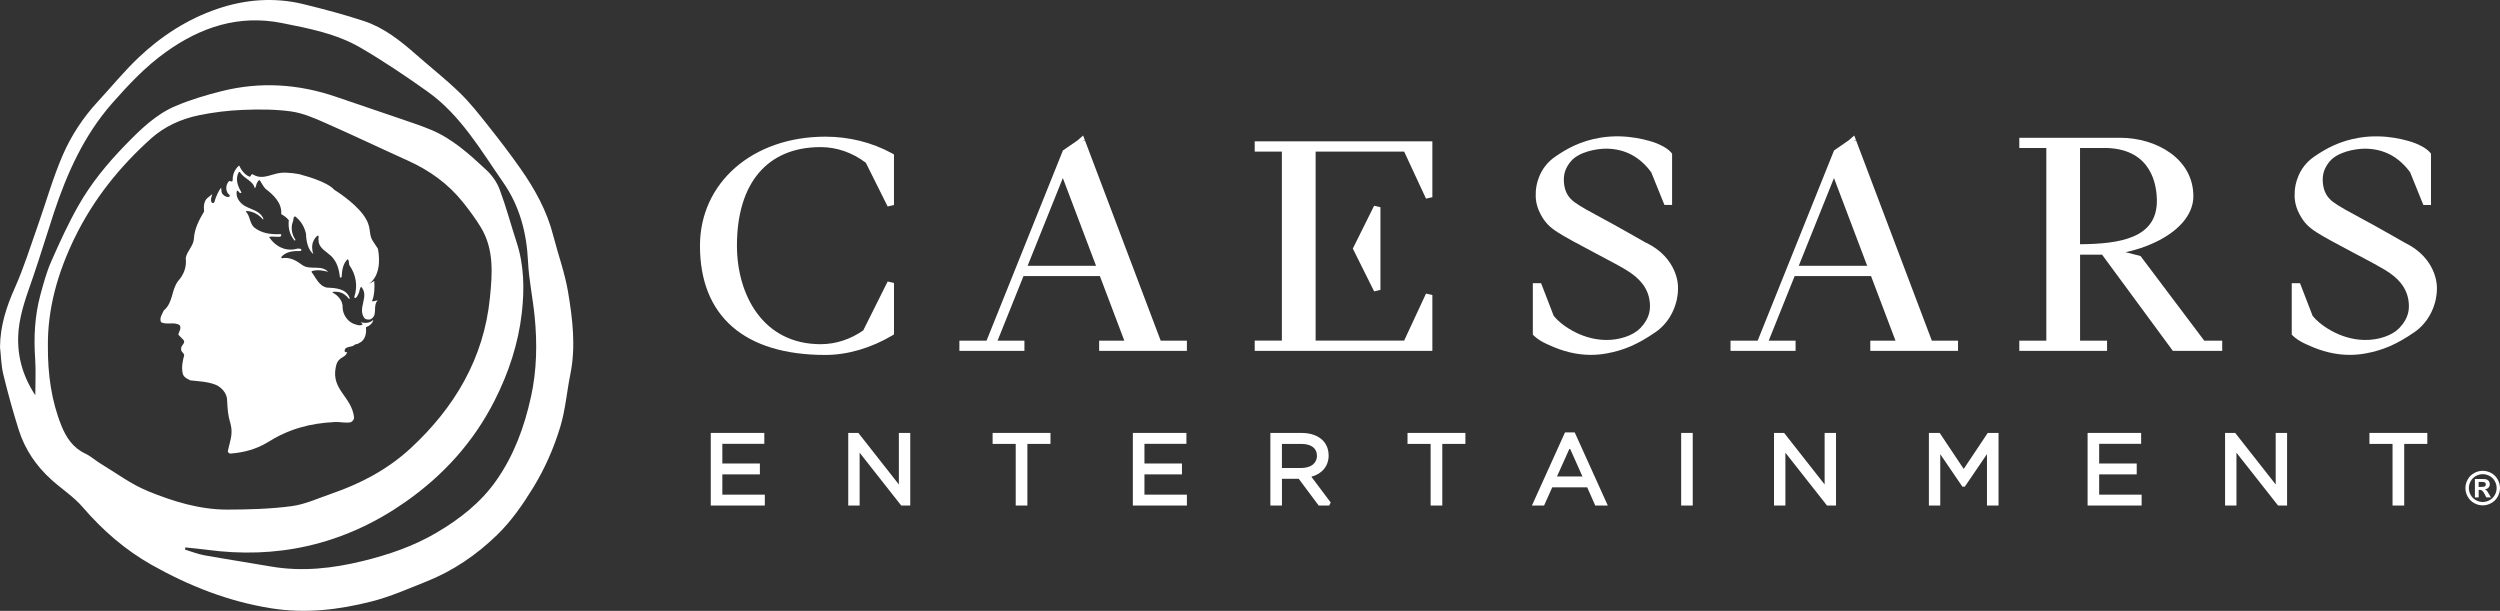
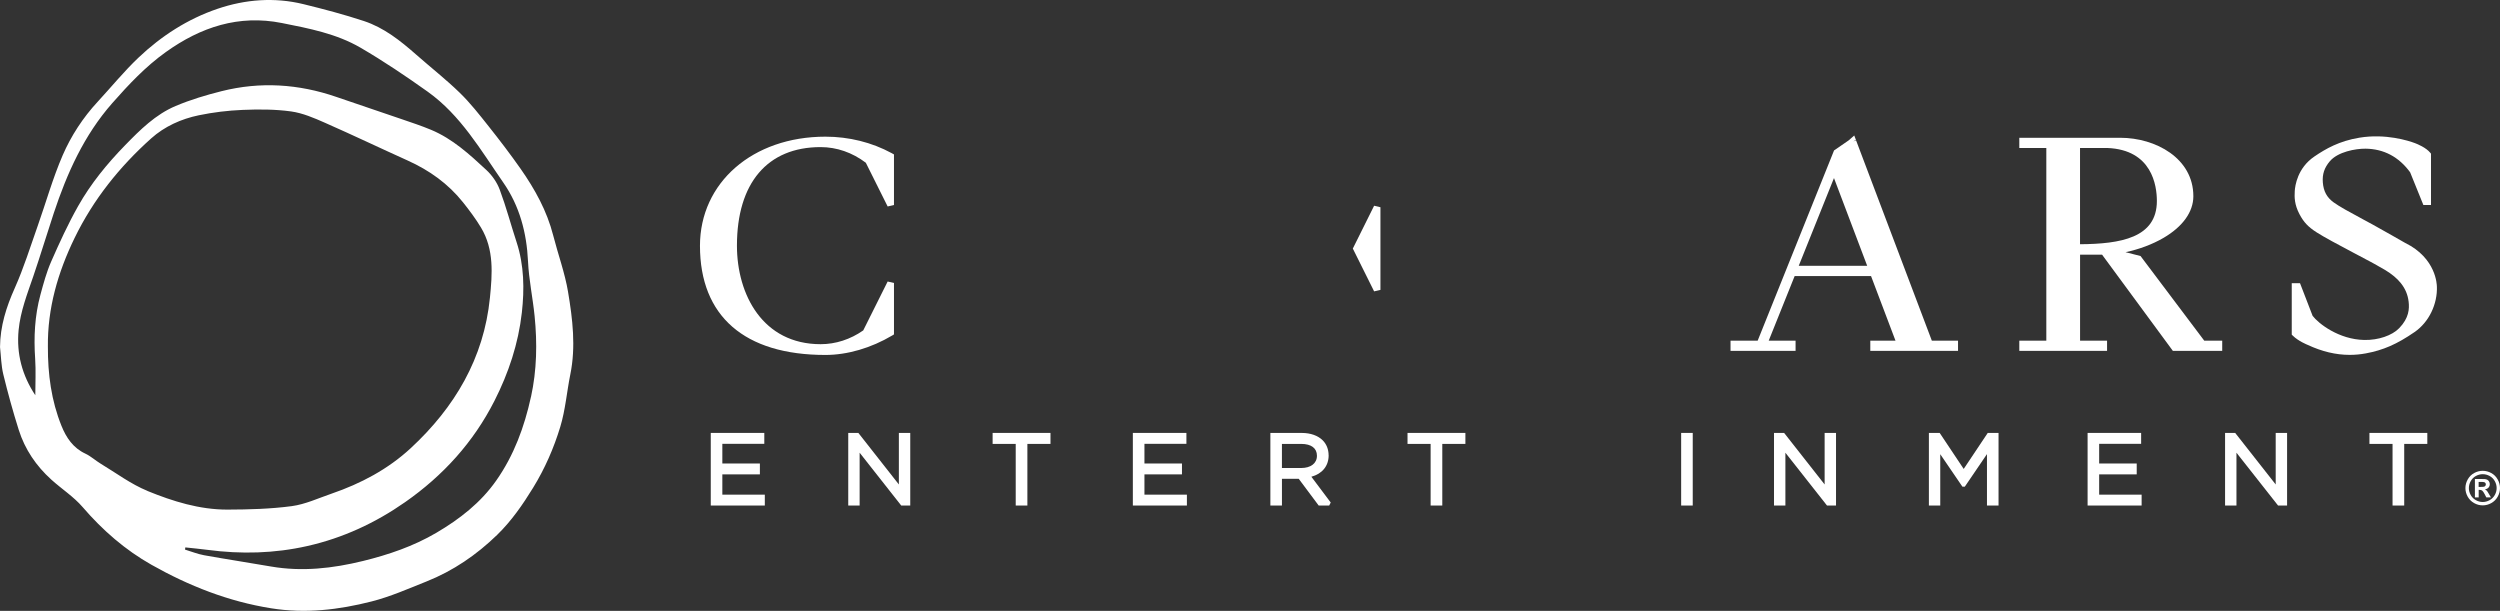
<svg xmlns="http://www.w3.org/2000/svg" id="Layer_2" data-name="Layer 2" viewBox="0 0 1080 263.89">
  <rect x="0" y="0" width="1080" height="263.89" fill="#333333" stroke="none" />
  <defs>
    <style>
      .cls-1 {
        fill: #fff;
      }
    </style>
  </defs>
  <g id="Layer_1-2" data-name="Layer 1">
    <g>
      <g>
-         <polygon class="cls-1" points="618.78 127.45 616.03 126.84 606.59 147.15 568.35 147.15 568.35 65.48 606.59 65.48 616.03 85.8 618.78 85.19 618.78 61.06 542.03 61.06 542.03 65.48 553.77 65.48 553.77 147.15 542.03 147.15 542.03 151.58 618.78 151.58 618.78 127.45" />
        <polygon class="cls-1" points="593.62 125.87 596.35 125.23 596.35 89.53 593.62 88.88 584.42 107.38 593.62 125.87" />
-         <path class="cls-1" d="M468.7,60.65l-.98.37-.05-.06.97-.48-.73-1.94-2.4,2.1-6.33,4.36-32.99,82.17h-11.73v4.42h28.09v-4.42h-11.6l11.2-27.9h33l10.56,27.9h-10.88v4.42h37.91v-4.42h-11.32l-32.72-86.51ZM443.93,114.82l15.22-37.9,14.34,37.9h-29.55Z" />
        <path class="cls-1" d="M807.96,151.58h37.91v-4.42h-11.32l-32.72-86.51-.98.37-.05-.07.97-.48-.73-1.94-2.4,2.1-6.33,4.36-32.99,82.17h-11.73v4.42h28.1v-4.42h-11.6l11.2-27.9h33l10.56,27.9h-10.88v4.42ZM777.06,114.82l15.22-37.9,14.34,37.9h-29.55Z" />
        <path class="cls-1" d="M924.69,110.6l-6.46-1.66c5.8-1.21,11.6-3.37,16.42-6.18,8.3-4.85,12.88-11.24,12.88-17.99,0-16.4-16.27-25.25-31.59-25.25h-43.6v4.42h11.67v83.22h-11.67v4.42h37.91v-4.42h-11.66v-37.14h9.51l30.58,41.56h21.32v-4.42h-7.77l-27.52-36.56ZM898.58,63.93h11.72c19.38.72,21.47,16.25,21.47,22.9,0,15.98-15.77,18.55-33.2,18.68v-41.58Z" />
-         <path class="cls-1" d="M711.14,104.92c-.1-.06-10.44-5.98-13.92-7.87l-4.28-2.32c-6.08-3.28-10.1-5.45-12.67-7.33-2.92-2.12-4.35-4.78-4.65-8.62-.27-3.53.66-6.34,3.03-9.13,3.47-4.08,11.12-5.47,15.41-5.43,7.9.1,14.39,3.53,19.27,10.21l5.71,14.11h3.3v-22.17l-.33-.4c-1.85-2.24-5.51-3.73-6.59-4.14-2.75-1.03-12.62-4.23-24.03-2.35-8.68,1.43-14.47,4.75-19.44,8.13-7.34,4.99-8.34,12.7-8.47,14.94-.16,2.66-.14,5.84,2.04,9.97,1.83,3.47,3.77,5.53,7.43,7.86,3.5,2.23,8.55,4.9,16.18,8.95l2.31,1.23c4.97,2.63,8.26,4.37,10.98,6.02,3.06,1.85,5.26,3.69,6.91,5.76,1.91,2.4,3.01,5.03,3.35,8.04.34,2.99.18,6.98-4.06,11.37-3.11,3.22-9.04,5.23-15.07,5.12-11.07-.2-19.87-7.14-22.36-10.43l-5.43-14.08h-3.58v22.21l.43.42c2.45,2.42,6.31,3.95,6.39,3.98,6.22,2.9,12.23,4.34,18.23,4.34,2.31,0,4.62-.21,6.93-.64,7.54-1.39,13.45-3.97,21.08-9.22,6.17-4.24,9.95-12.03,9.64-19.77,0-.49-.14-12.17-13.73-18.81Z" />
        <path class="cls-1" d="M1052.72,123.73c0-.49-.14-12.17-13.73-18.81-.1-.06-10.44-5.98-13.92-7.87l-4.29-2.32c-6.08-3.28-10.09-5.45-12.67-7.32-2.92-2.12-4.35-4.78-4.65-8.62-.27-3.53.66-6.34,3.03-9.13,3.47-4.08,11.1-5.47,15.42-5.43,7.9.1,14.39,3.53,19.27,10.21l5.71,14.11h3.3v-22.17l-.33-.4c-1.85-2.24-5.51-3.73-6.59-4.14-2.75-1.03-12.62-4.23-24.03-2.35-8.68,1.43-14.47,4.75-19.44,8.13-7.34,4.99-8.34,12.7-8.47,14.94-.16,2.66-.14,5.84,2.04,9.97,1.83,3.47,3.77,5.53,7.43,7.86,3.5,2.23,8.55,4.9,16.18,8.95l2.35,1.24c4.95,2.62,8.23,4.36,10.94,6,3.06,1.85,5.26,3.69,6.91,5.76,1.91,2.4,3.01,5.03,3.35,8.04.34,2.99.18,6.98-4.06,11.37-3.11,3.22-9.03,5.23-15.07,5.12-11.07-.2-19.87-7.14-22.36-10.43l-5.43-14.08h-3.58v22.21l.43.42c2.45,2.42,6.31,3.95,6.39,3.98,6.22,2.9,12.23,4.34,18.23,4.34,2.31,0,4.62-.21,6.93-.64,7.54-1.39,13.45-3.97,21.08-9.22,6.17-4.24,9.95-12.03,9.64-19.77Z" />
        <path class="cls-1" d="M386.2,144.45v-22.2l-2.73-.64-10.55,21.13c-5.57,3.89-11.92,5.95-18.41,5.95-24.97,0-36.15-21.38-36.15-42.57,0-27.05,13.17-42.57,36.15-42.57,6.95,0,13.69,2.34,19.53,6.76l9.43,18.89,2.73-.64v-21.84l-1.01-.57c-8.57-4.65-18.46-7.11-28.61-7.11-31.4,0-54.19,19.83-54.19,47.15,0,30.4,19.24,47.15,54.19,47.15,9.48,0,19.74-2.99,28.9-8.43l.73-.45Z" />
        <polygon class="cls-1" points="312.05 204.93 328.27 204.93 328.27 200.23 312.05 200.23 312.05 191.73 330.18 191.73 330.18 187.02 307.05 187.02 307.05 218.39 330.4 218.39 330.4 213.69 312.05 213.69 312.05 204.93" />
        <polygon class="cls-1" points="388.31 209.29 370.81 187.02 366.44 187.02 366.44 218.39 371.36 218.39 371.36 195.57 389.33 218.39 393.23 218.39 393.23 187.02 388.31 187.02 388.31 209.29" />
        <polygon class="cls-1" points="428.81 191.77 438.79 191.77 438.79 218.39 443.83 218.39 443.83 191.77 453.81 191.77 453.81 187.02 428.81 187.02 428.81 191.77" />
        <polygon class="cls-1" points="494.4 204.93 510.61 204.93 510.61 200.23 494.4 200.23 494.4 191.73 512.53 191.73 512.53 187.02 489.39 187.02 489.39 218.39 512.74 218.39 512.74 213.69 494.4 213.69 494.4 204.93" />
        <path class="cls-1" d="M573.96,196.68c0-2.52-.9-4.81-2.53-6.44-2.07-2.07-5.28-3.21-9.03-3.21h-13.6v31.37h5v-11.55h7.26l8.62,11.55h4.53l.66-1.32-8.36-11.13c4.7-1.29,7.47-4.65,7.47-9.27ZM553.79,191.77h8.35c4.31,0,6.78,1.84,6.78,5.12s-2.68,5.29-6.82,5.29h-8.31v-10.41Z" />
        <polygon class="cls-1" points="608.05 191.77 618.03 191.77 618.03 218.39 623.07 218.39 623.07 191.77 633.05 191.77 633.05 187.02 608.05 187.02 608.05 191.77" />
-         <path class="cls-1" d="M676.08,186.81l-14.29,31.58h5.25l3.52-7.85h15.11l3.48,7.85h5.42l-14.29-31.58h-4.21ZM683.62,205.83h-11l5.52-12.28,5.48,12.28Z" />
        <rect class="cls-1" x="726.26" y="187.02" width="5" height="31.37" />
        <polygon class="cls-1" points="788.24 209.29 770.74 187.02 766.37 187.02 766.37 218.39 771.29 218.39 771.29 195.57 789.26 218.39 793.16 218.39 793.16 187.02 788.24 187.02 788.24 209.29" />
        <polygon class="cls-1" points="848.32 202.58 837.94 187.02 833.28 187.02 833.28 218.39 838.19 218.39 838.19 196.21 847.76 210.24 848.8 210.24 858.37 196.17 858.37 218.39 863.37 218.39 863.37 187.02 858.71 187.02 848.32 202.58" />
        <polygon class="cls-1" points="906.84 204.93 923.06 204.93 923.06 200.23 906.84 200.23 906.84 191.73 924.97 191.73 924.97 187.02 901.84 187.02 901.84 218.39 925.18 218.39 925.18 213.69 906.84 213.69 906.84 204.93" />
        <polygon class="cls-1" points="983.1 209.29 965.6 187.02 961.23 187.02 961.23 218.39 966.15 218.39 966.15 195.57 984.12 218.39 988.02 218.39 988.02 187.02 983.1 187.02 983.1 209.29" />
        <polygon class="cls-1" points="1023.6 191.77 1033.58 191.77 1033.58 218.39 1038.62 218.39 1038.62 191.77 1048.6 191.77 1048.6 187.02 1023.6 187.02 1023.6 191.77" />
      </g>
      <path class="cls-1" d="M1072.53,203.39c1.28,0,2.51.32,3.69.96,1.18.64,2.1,1.56,2.77,2.75.67,1.2,1.01,2.45,1.01,3.75s-.33,2.54-.99,3.72c-.66,1.18-1.58,2.1-2.76,2.76-1.18.66-2.42.99-3.72.99s-2.54-.33-3.72-.99c-1.18-.66-2.1-1.58-2.76-2.76-.66-1.18-.99-2.42-.99-3.72s.34-2.56,1.01-3.75c.67-1.2,1.6-2.11,2.77-2.75,1.18-.64,2.41-.96,3.69-.96ZM1072.54,204.85c-1.03,0-2.01.26-2.95.77-.94.51-1.69,1.25-2.23,2.21-.54.96-.81,1.97-.81,3.02s.26,2.04.79,2.99c.53.95,1.27,1.69,2.22,2.22.95.53,1.94.8,2.98.8s2.04-.27,2.99-.8c.95-.53,1.68-1.27,2.22-2.22.53-.95.8-1.95.8-2.99s-.27-2.06-.81-3.02c-.54-.96-1.29-1.7-2.23-2.21-.95-.51-1.93-.77-2.96-.77ZM1069.16,214.86v-7.93h1.61c1.51,0,2.35,0,2.54.02.53.05.95.15,1.24.32.3.17.54.42.74.76.2.34.3.72.3,1.14,0,.57-.19,1.06-.56,1.47-.37.41-.9.66-1.58.76.24.09.43.19.56.3.13.11.31.31.54.61.06.08.25.4.59.97l.94,1.6h-1.99l-.66-1.29c-.45-.86-.82-1.41-1.11-1.63-.29-.22-.66-.34-1.11-.34h-.42v3.26h-1.61ZM1070.77,210.35h.65c.93,0,1.51-.04,1.73-.11.22-.07.4-.2.53-.38.13-.18.2-.38.2-.61s-.06-.42-.19-.59c-.13-.17-.31-.3-.54-.37-.23-.07-.81-.11-1.73-.11h-.65v2.16Z" />
    </g>
    <g>
-       <path class="cls-1" d="M70.81,134.08c4.04-3.41,3.15-8.83,6.16-12.7,2.43-2.75,3.74-5.99,3.27-9.96.55-3,3.31-5.09,3.52-8.29.26-4.41,2.26-8.14,4.42-11.78-.23-2.1-.17-4.27,1.32-5.72l2.21-1.78c-.26,1-1.04,2.87-.11,3.79.39.07.67.2.98-.27.6-2.32,2.14-5.56,2.98-6.27.13.89-.09,2.28.88,3.03.69.68,1.62,1.2,2.65.86.69-.84-.85-1.17-.89-1.94-.77-1.32-.49-3.3.46-4.47.5-1,1.54.51,1.85-.63-.06-2.48.82-4.69,2.65-6.35h.25c.77,1.89,2.5,4.17,4.59,4.78.48-.48.56-1.58,1.48-.89,4.18,2.38,7.98-.53,12.14-.86,2.75-.21,7.69.4,9.08,1.04,0,0,10.47,2.62,13.71,6.32,0,0,8.27,5.05,12.49,10.76,4.22,5.7,1.86,8.18,4.35,11.64l2.02,3.08c1.06,5.55.59,11.96-3.9,15.23l2.31-1.31c.19,2.47.15,6.18-.98,8.73.87.23,1.31-.27,2.24-.31h.2c-2.36,2.52.41,6.66-3.32,8.23-.84.04-1.85.04-2.46-.68-3.05-4.41,2.38-9.29-1.33-13.5-.77.76-.62,2.06-1.13,2.98-.38.63-.59,1.49-1.25,1.86-.3.06-.56-.11-.62-.33,1.62-4.74.77-9.75-2.02-13.66-.45-.84-.04-2.09-.78-2.76-2.19,2.01-2.47,4.91-2.64,7.8-.22.14-.44.17-.73.14-.4-3.52-1.24-6.94-4.04-9.5-2.06-1.88-5.19-3.38-5.19-6.49-.26-.75.28-1.52-.15-2.15-1.04.34-1.63,1.52-2.08,2.4-.79,1.66-.67,3.93-.04,5.62-2.36-2.02-3.07-5.48-3.17-8.81-.66-2.86-2.13-5.54-4.7-7.49-1,.27-.56,1.74-1.03,2.49-.95,2.54-.3,5.46,1.14,7.56-.05.11.07.29-.11.38h-.25c-2.13-2.39-2.83-5.6-2.47-8.75-.88-1.17-2.08-1.95-3.27-2.64.37-4.73-3.19-8.21-6.79-10.94-1.09-1.13-1.67-2.52-2.52-3.78-.59.09-.88.75-1.13,1.15-.46.77-.34,1.88-1,2.39-.78-3.43-4.79-4.08-6.42-7.05-.74-.11-.61.76-.96,1.14-.9,2.86.35,5.5,1.65,7.79-.18.24-.69.24-.87,0-.4-.31-.52-.94-1.13-.82-.63,2.6.99,4.99,3.13,6.41,2.88,1.78,7.03,2.14,8.38,5.85l-.26.15c-1.87-2.21-4.31-3.49-7.11-3.66l-.26.25c1.91,1.98,1.54,4.92,3.59,6.87,3.21,2.56,7.32,3.12,11.54,2.88.16.23.21.46.16.7l-.31.38c-1.65.32-3.49-.31-4.96.17,2.54,3.83,6.46,6.06,11.11,5.3.89-.26,1.94-.55,2.79,0,.37.55-.29.84-.78.77-2.99-.08-5.92.33-7.84,2.58-.07.26.16.36.25.52,3.61-.64,6.39,1.13,9.01,3.06,3.39,2.18,8.12-.36,10.98,2.84-2-.64-4.82-1.04-7.03-.33-.17.06-.09.26-.09.44,1.87,2.42,3.18,6.03,6.6,6.68,3.82.18,8.43.41,9.86,4.6v.26c-.8-.04-.94-1.02-1.61-1.33-1.46-1.46-3.52-1.91-5.61-1.69l-.26.3c2.43,1.11,4.55,3.7,4.41,6.42.03,2.87,1.88,5.83,4.64,7.04,1.22.36,2.69,1.16,3.96.34-.04-.46-.56-.78-.87-1.03,1.75.54,4.05.54,5.52-1.01-.24,1.58-1.79,2.71-3.16,3.21.19,2.29-.09,4.63-1.92,6.22l-1.03.61c-.15.13-.33.24-.52.31l-.06.04s-.63.14-.63.14c-.28,0-.2.14-.6.15-1.28,1.51-4.55.4-4.47,2.96.28.33.77.47,1.12.36-.62,1.91-2.13,1.94-3.42,3.24-.63.64-1.11,1.18-1.53,3.25-1.99,9.8,6.79,12.6,7.9,21.55.09.97-.56,1.75-1.33,2.19-2.26.53-4.58-.18-6.77-.07-11.27.53-20.36,3.14-29.53,8.95-4.77,2.82-9.89,4.21-15.59,4.68-.56.05-1.07-.3-1.32-.82.7-3.92,2.31-7.12,1.32-11.45-1.42-5-1.32-6.06-1.66-11.5-.32-2.55-2.56-5.01-4.96-5.97-3.33-1.29-7.07-1.49-10.82-1.86-1.21-.58-2.75-1.24-3.27-2.7-.73-2.68-.14-5.68.56-8.18-.1-1-1.44-1.46-1.32-2.57-.33-1.61,2.05-2.54,1.07-3.95l-2.31-2.38c.26-1.32,1.39-2.46.7-3.96-2.09-1.8-5.84-.03-8.18-1.46-.75-1.85.54-3.48,1.24-5.04Z" />
      <path class="cls-1" d="M245.41,126.13c-1.39-8.28-4.35-16.29-6.44-24.47-2.7-10.56-7.88-19.9-14.05-28.72-4.41-6.29-9.09-12.41-13.87-18.43-3.96-4.99-7.92-10.05-12.47-14.47-5.95-5.78-12.52-10.92-18.75-16.41-6.82-6.01-13.94-11.69-22.66-14.56-8.56-2.82-17.32-5.13-26.08-7.28-12.52-3.06-25.07-2.08-37.11,2.01-12.91,4.38-24.32,11.75-34.19,21.13-6.25,5.94-11.73,12.68-17.6,19.03-6.36,6.88-11.48,14.71-15.14,23.18-4.28,9.91-7.21,20.41-10.82,30.62-3.17,8.96-6,18.08-9.87,26.73-3.66,8.19-6.27,16.39-6.35,25.43.44,3.94.49,7.99,1.42,11.81,1.96,8.05,4.17,16.05,6.66,23.95,2.66,8.43,7.53,15.6,14.09,21.52,4.46,4.03,9.67,7.38,13.55,11.89,8.59,9.98,18.36,18.49,29.74,24.91,16.14,9.1,33.19,15.83,51.69,18.78,14.77,2.36,29.16.67,43.34-2.95,8.12-2.07,15.91-5.51,23.73-8.63,11.56-4.6,21.67-11.52,30.56-20.16,6.16-6,11.02-13.02,15.52-20.35,5.09-8.29,8.96-17.15,11.74-26.34,2.21-7.31,2.81-15.1,4.33-22.63,2.43-11.96.99-23.86-.98-35.61ZM63.69,212.06c-7.13-2.91-13.5-7.71-20.17-11.73-2.26-1.36-4.26-3.24-6.63-4.35-5.31-2.48-8.26-6.89-10.32-11.99-4.4-10.89-5.93-22.31-5.88-34.33-.18-16.39,4.28-31.94,11.56-46.9,8.08-16.61,19.39-30.71,33.03-42.94,5.81-5.21,12.99-8.44,20.61-10.02,6.21-1.29,12.59-2.06,18.93-2.32,6.97-.29,14.05-.29,20.93.66,5.01.7,9.92,2.82,14.61,4.89,12,5.28,23.83,10.94,35.78,16.33,9.37,4.22,17.51,10.03,23.92,18.09,2.76,3.47,5.44,7.06,7.73,10.86,5.72,9.48,4.88,20.13,3.86,30.32-2.6,26.13-15.22,47.39-34.22,64.99-9.84,9.11-21.55,15.29-34.2,19.64-5.69,1.95-11.32,4.6-17.18,5.39-9.15,1.22-18.47,1.47-27.72,1.5-12.11.04-23.64-3.57-34.66-8.07ZM229.37,171.46c-2.84,12.99-7.34,25.24-14.99,36.13-6.75,9.62-15.82,16.67-25.92,22.6-9.9,5.81-20.6,9.44-31.62,12.15-13.08,3.21-26.33,4.72-39.79,2.39-9.61-1.67-19.25-3.13-28.85-4.86-2.81-.51-5.52-1.61-8.27-2.44.04-.32.08-.64.13-.95,3.2.35,6.41.64,9.61,1.06,14.48,1.92,28.92,1.56,43.16-1.67,15.31-3.46,29.35-9.97,42.22-18.97,16.39-11.46,29.47-25.85,38.56-43.74,6.11-12.03,10.33-24.74,11.83-38.11,1.14-10.18.99-20.48-2.28-30.46-2.47-7.54-4.5-15.24-7.28-22.67-1.17-3.14-3.33-6.22-5.79-8.5-7.24-6.72-14.57-13.46-23.87-17.34-4.22-1.76-8.59-3.19-12.92-4.68-9.34-3.21-18.71-6.34-28.05-9.55-16.27-5.6-32.81-6.66-49.51-2.47-6.74,1.69-13.48,3.71-19.87,6.41-8.69,3.67-15.35,10.3-21.84,16.97-7.76,7.97-14.8,16.57-20.26,26.24-4.36,7.72-8.08,15.84-11.65,23.97-2.02,4.6-3.35,9.54-4.67,14.41-2.45,9.05-2.9,18.28-2.26,27.63.35,5.23.06,10.49.06,15.74-5.7-8.62-8.19-17.96-7.21-28.15.78-8.14,3.76-15.66,6.37-23.31,3.07-9,5.81-18.12,8.8-27.16,5.73-17.28,13.08-33.7,25.27-47.55,7.1-8.06,14.42-15.85,23.23-22.14,15.06-10.75,31.43-16.19,50.03-12.5,11.73,2.33,23.61,4.6,34.05,10.69,9.96,5.81,19.56,12.28,28.96,18.97,14.28,10.18,22.94,25.26,32.68,39.28,7.02,10.1,10.09,21.63,10.67,34,.37,7.92,2.06,15.77,2.85,23.68,1.17,11.68.97,23.29-1.56,34.89Z" />
    </g>
  </g>
</svg>